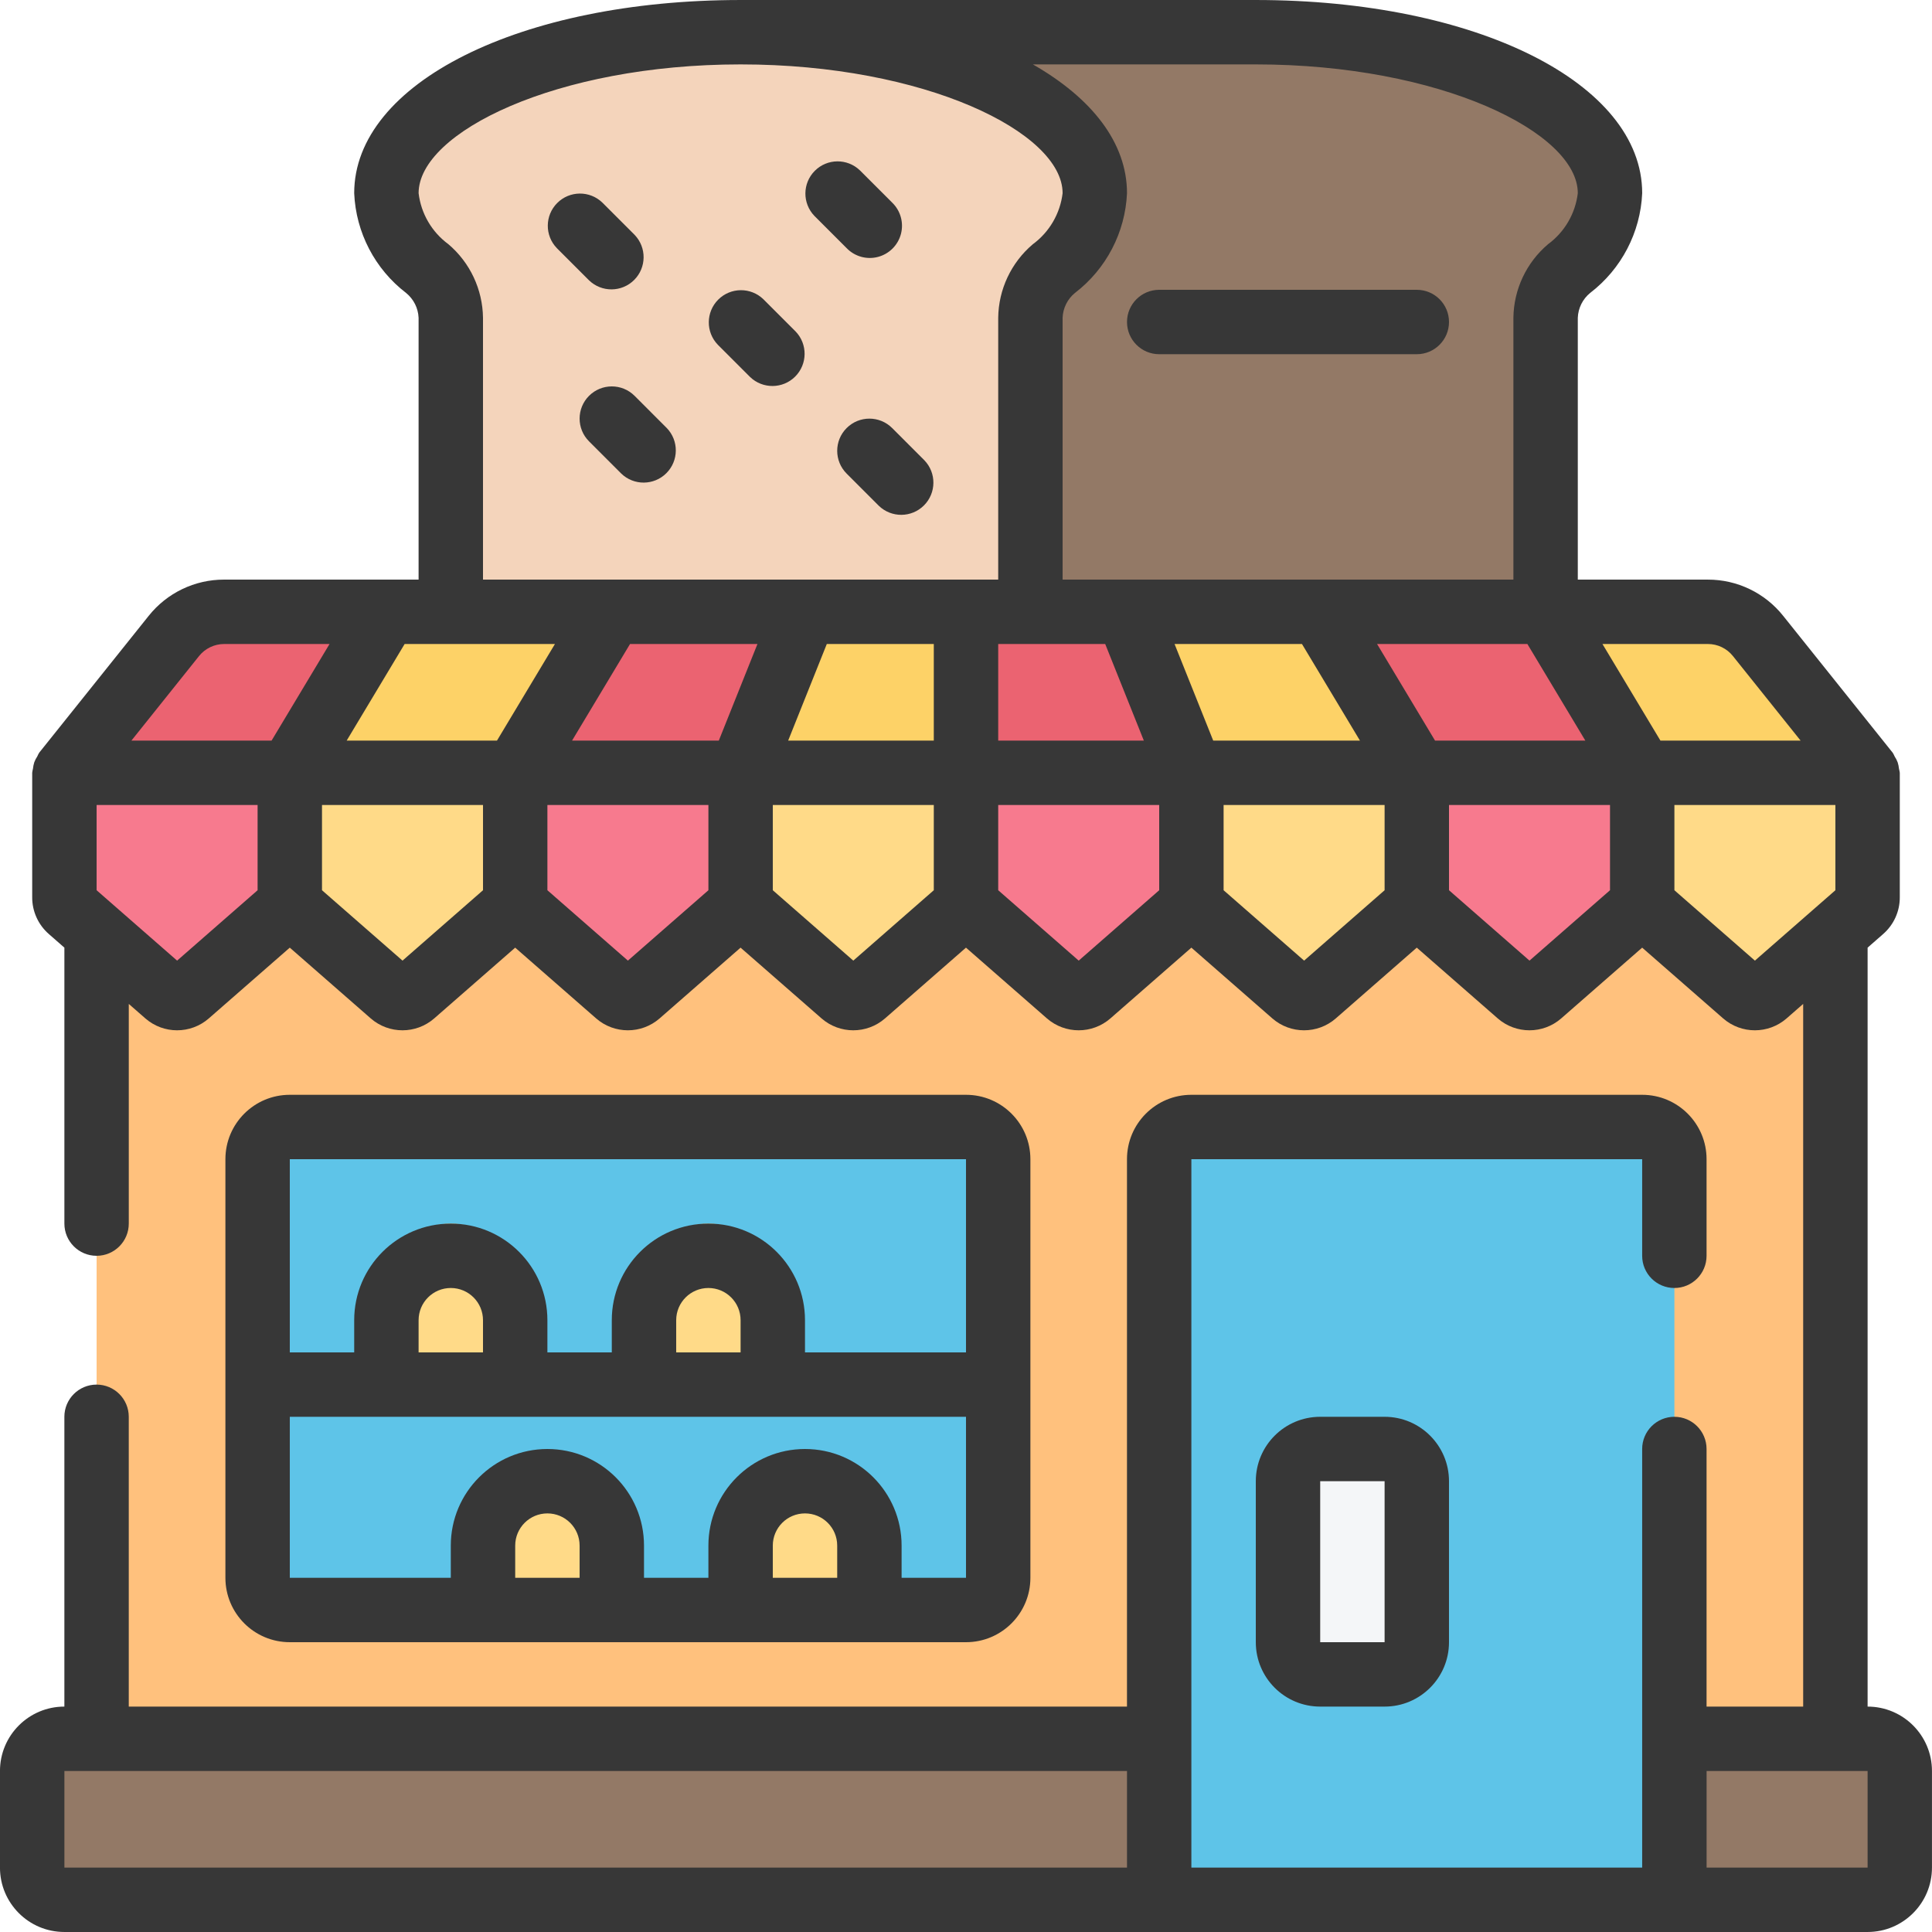
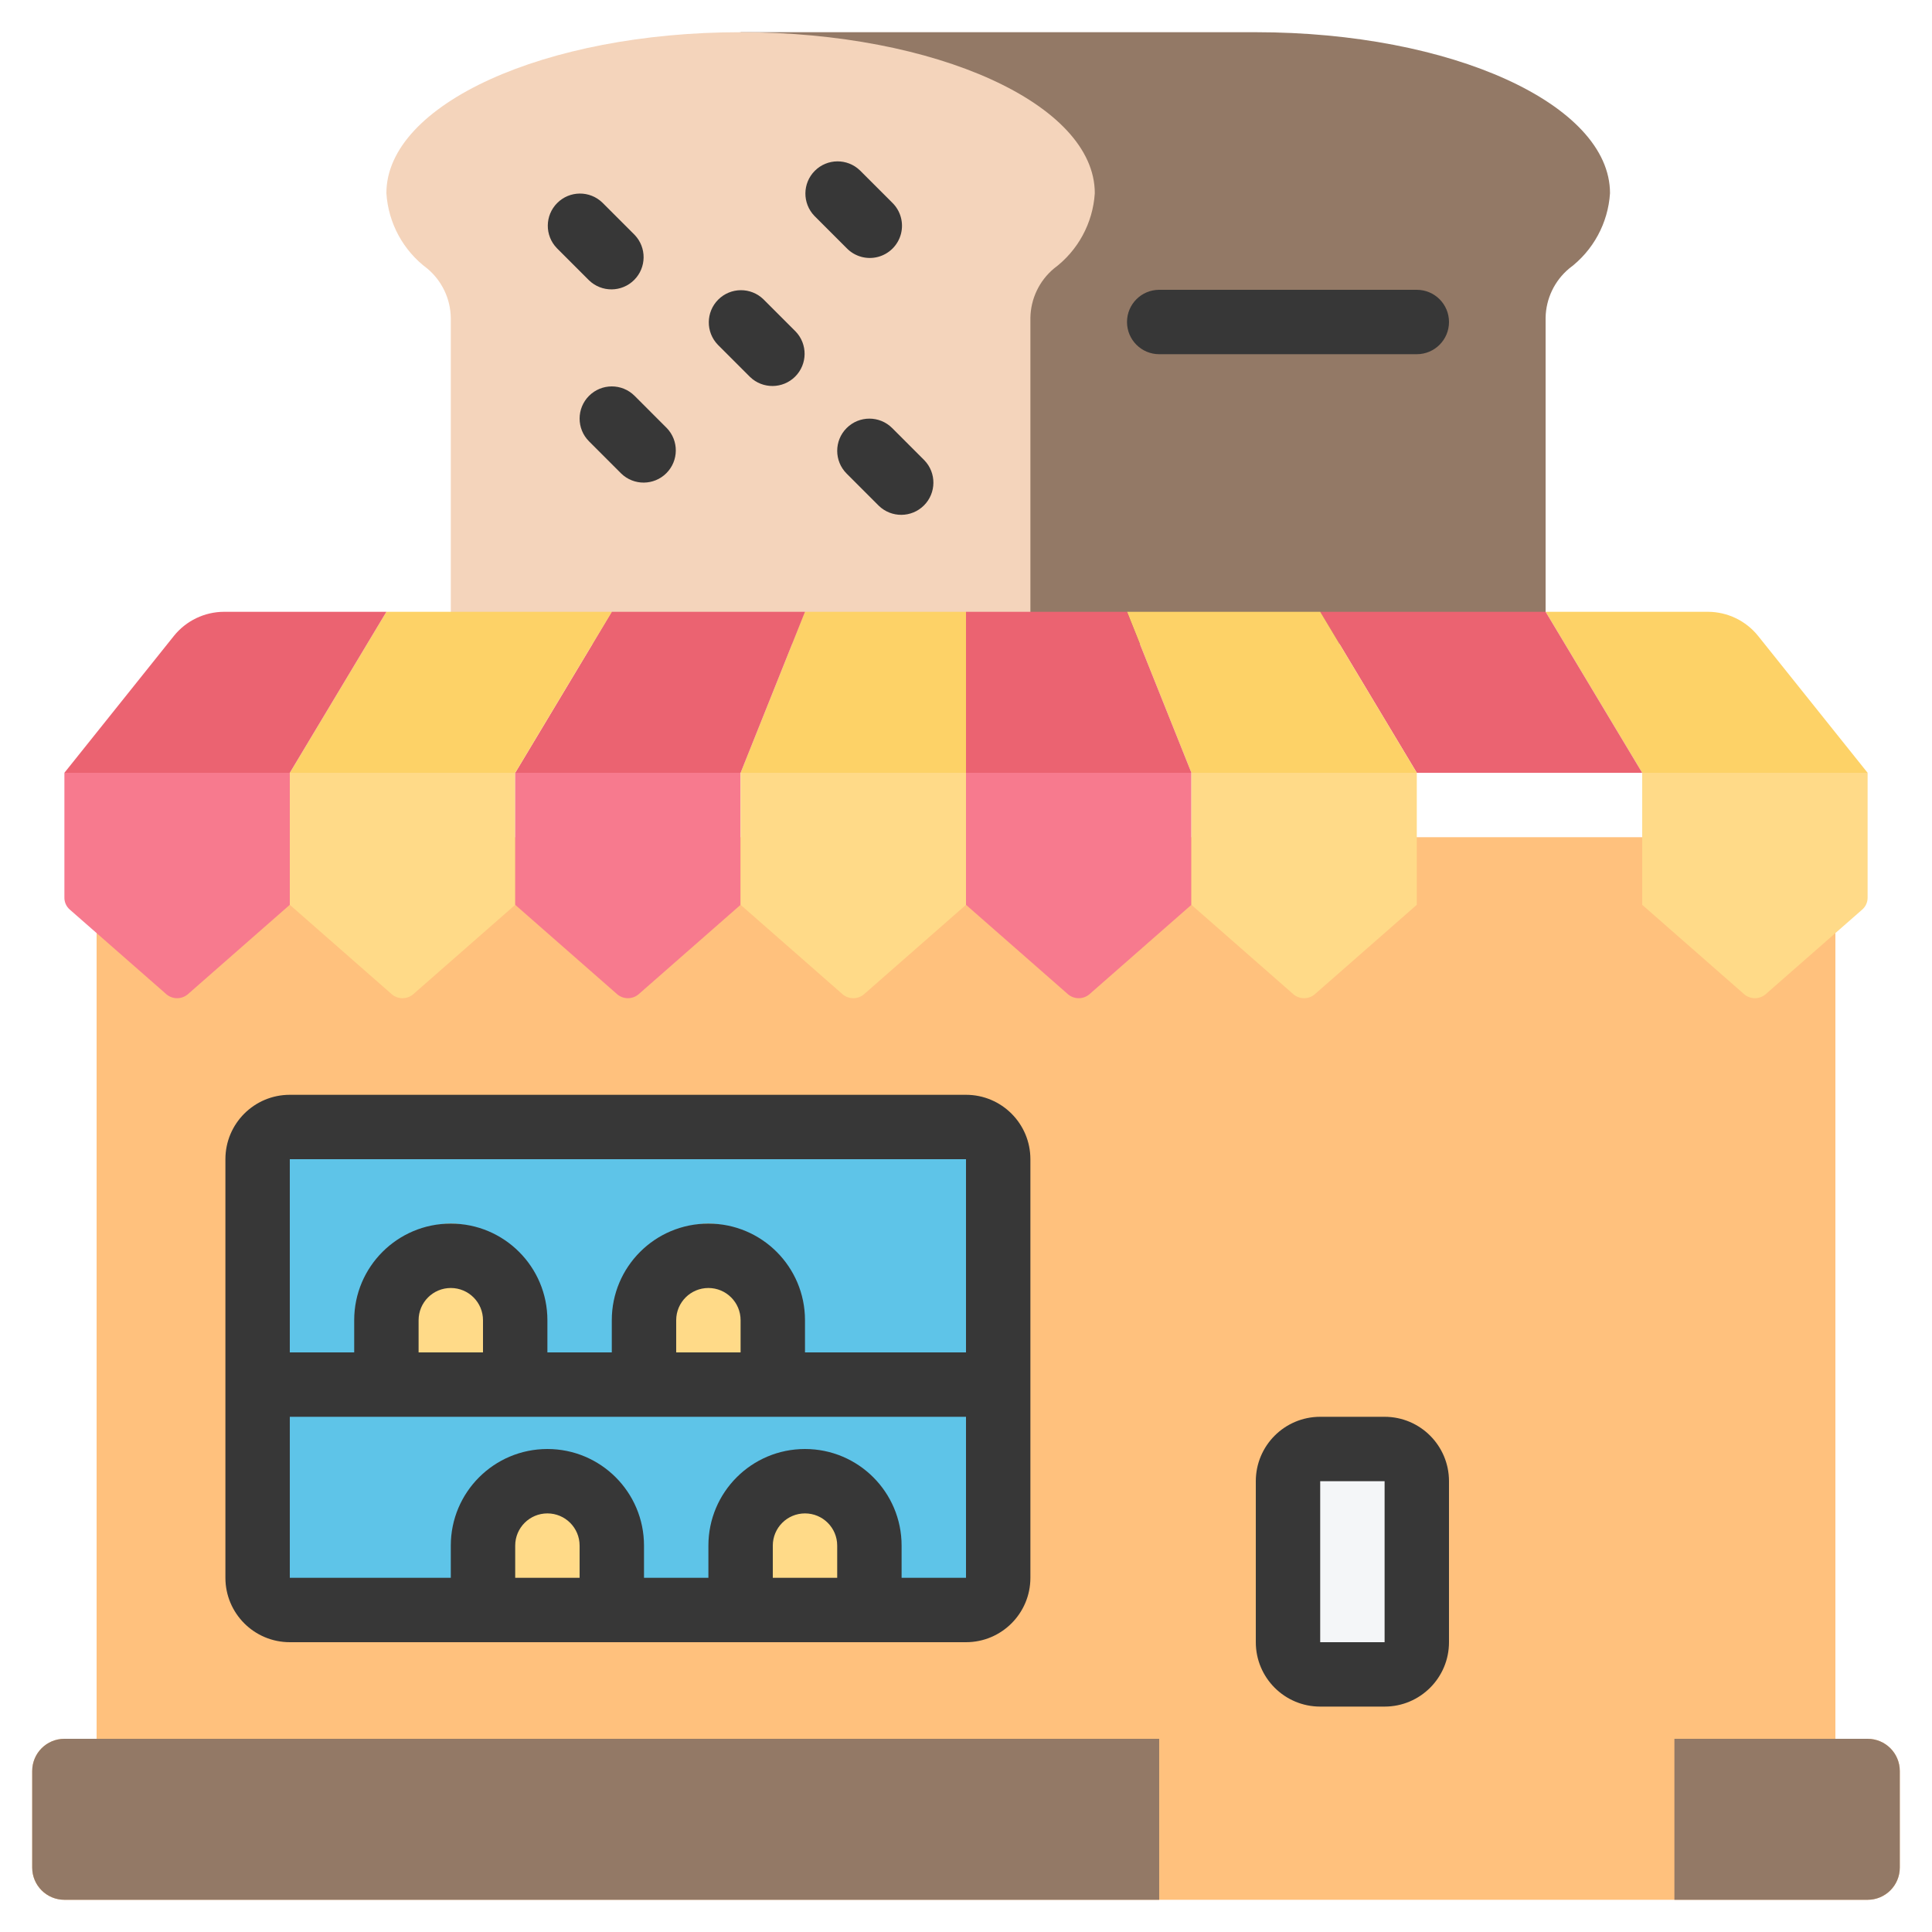
<svg xmlns="http://www.w3.org/2000/svg" height="512pt" viewBox="0 0 512 512" width="512pt">
  <path d="m486.398 221.867v238.934h8.535c4.711 0 8.531 3.82 8.531 8.531v25.602c0 4.711-3.82 8.531-8.531 8.531h-477.867c-4.711 0-8.531-3.82-8.531-8.531v-25.602c0-4.711 3.82-8.531 8.531-8.531h8.535v-238.934zm0 0" fill="#ffc17d" />
  <path d="m196.266 8.535h136.535c51.883 0 93.867 19.113 93.867 42.664-.504 7.926-4.465 15.23-10.84 19.969-3.871 3.242-6.145 8.008-6.227 13.055v86.445h-136.535zm0 0" fill="#937966" />
  <path d="m290.133 51.199c-.5 7.926-4.465 15.23-10.836 19.969-3.875 3.242-6.148 8.008-6.23 13.055v86.445h-153.602v-86.445c-.082-5.047-2.355-9.812-6.227-13.055-6.375-4.738-10.336-12.043-10.84-19.969 0-23.551 41.984-42.664 93.867-42.664s93.867 19.113 93.867 42.664zm0 0" fill="#f4d4bb" />
  <path d="m17.066 460.801h290.133v42.664h-290.133c-4.711 0-8.531-3.82-8.531-8.531v-25.602c0-4.711 3.82-8.531 8.531-8.531zm0 0" fill="#937966" />
  <path d="m76.801 298.668h179.199c4.711 0 8.535 3.82 8.535 8.531v110.934c0 4.715-3.824 8.535-8.535 8.535h-179.199c-4.715 0-8.535-3.82-8.535-8.535v-110.934c0-4.711 3.82-8.531 8.535-8.531zm0 0" fill="#5ec4e8" />
  <path d="m443.734 460.801h51.199c4.711 0 8.531 3.82 8.531 8.531v25.602c0 4.711-3.82 8.531-8.531 8.531h-51.199zm0 0" fill="#937966" />
-   <path d="m315.734 298.668h119.465c4.715 0 8.535 3.82 8.535 8.531v196.266h-136.535v-196.266c0-4.711 3.82-8.531 8.535-8.531zm0 0" fill="#5ec4e8" />
  <path d="m76.801 204.801v34.984l-27.051 23.723c-1.629 1.367-4.004 1.367-5.633 0l-25.602-22.441c-.945-.809-1.477-2-1.449-3.242v-33.023zm0 0" fill="#f77a8e" />
  <path d="m136.535 204.801v34.984l-27.051 23.723c-1.633 1.367-4.004 1.367-5.633 0l-27.051-23.723v-34.984zm0 0" fill="#ffda88" />
  <path d="m196.266 204.801v34.984l-27.051 23.723c-1.629 1.367-4 1.367-5.629 0l-27.051-23.723v-34.984zm0 0" fill="#f77a8e" />
  <path d="m256 204.801v34.984l-27.051 23.723c-1.629 1.367-4.004 1.367-5.633 0l-27.051-23.723v-34.984zm0 0" fill="#ffda88" />
  <path d="m315.734 204.801v34.984l-27.051 23.723c-1.629 1.367-4.004 1.367-5.633 0l-27.051-23.723v-34.984zm0 0" fill="#f77a8e" />
  <path d="m375.465 204.801v34.984l-27.051 23.723c-1.629 1.367-4 1.367-5.629 0l-27.051-23.723v-34.984zm0 0" fill="#ffda88" />
-   <path d="m435.199 204.801v34.984l-27.051 23.723c-1.629 1.367-4 1.367-5.633 0l-27.051-23.723v-34.984zm0 0" fill="#f77a8e" />
  <path d="m494.934 204.801v33.023c.027 1.242-.504 2.434-1.449 3.242l-25.602 22.441c-1.629 1.367-4.004 1.367-5.633 0l-27.051-23.723v-34.984zm0 0" fill="#ffda88" />
  <path d="m349.867 384h17.066c4.711 0 8.531 3.82 8.531 8.535v42.664c0 4.715-3.82 8.535-8.531 8.535h-17.066c-4.715 0-8.535-3.82-8.535-8.535v-42.664c0-4.715 3.82-8.535 8.535-8.535zm0 0" fill="#f4f6f8" />
  <path d="m102.398 341.332c0-9.426 7.641-17.066 17.066-17.066 9.426 0 17.07 7.641 17.07 17.066v17.066h-34.137zm0 0" fill="#ffda88" />
  <path d="m170.668 341.332c0-9.426 7.641-17.066 17.066-17.066s17.066 7.641 17.066 17.066v17.066h-34.133zm0 0" fill="#ffda88" />
  <path d="m128 409.602c0-9.426 7.641-17.066 17.066-17.066 9.426 0 17.066 7.641 17.066 17.066v17.066h-34.133zm0 0" fill="#ffda88" />
  <path d="m196.266 409.602c0-9.426 7.641-17.066 17.066-17.066s17.066 7.641 17.066 17.066v17.066h-34.133zm0 0" fill="#ffda88" />
  <path d="m494.934 204.801h-59.734l-25.598-42.668h43.008c5.176.012 10.07 2.363 13.312 6.402zm0 0" fill="#fdd267" />
  <path d="m435.199 204.801h-59.734l-25.598-42.668h59.734zm0 0" fill="#eb6371" />
  <path d="m375.465 204.801h-59.73l-17.066-42.668h51.199zm0 0" fill="#fdd267" />
  <path d="m315.734 204.801h-59.734v-42.668h42.668zm0 0" fill="#eb6371" />
  <path d="m256 162.133v42.668h-59.734l17.066-42.668zm0 0" fill="#fdd267" />
  <path d="m213.332 162.133-17.066 42.668h-59.73l25.598-42.668zm0 0" fill="#eb6371" />
  <path d="m162.133 162.133-10.238 17.066-15.359 25.602h-59.734l25.598-42.668zm0 0" fill="#fdd267" />
  <path d="m102.398 162.133-25.598 42.668h-59.734l29.012-36.266c3.242-4.039 8.137-6.391 13.312-6.402zm0 0" fill="#eb6371" />
  <g fill="#373737">
    <path d="m128 435.199h128c9.426 0 17.066-7.641 17.066-17.066v-110.934c0-9.426-7.641-17.066-17.066-17.066h-179.199c-9.426 0-17.066 7.641-17.066 17.066v110.934c0 9.426 7.641 17.066 17.066 17.066zm8.535-17.066v-8.531c0-4.715 3.82-8.535 8.531-8.535 4.715 0 8.535 3.82 8.535 8.535v8.531zm68.266 0v-8.531c0-4.715 3.82-8.535 8.531-8.535 4.715 0 8.535 3.82 8.535 8.535v8.531zm34.133 0v-8.531c0-14.141-11.461-25.602-25.602-25.602-14.137 0-25.598 11.461-25.598 25.602v8.531h-17.066v-8.531c0-14.141-11.461-25.602-25.602-25.602-14.137 0-25.602 11.461-25.602 25.602v8.531h-42.664v-42.668h179.199v42.668zm-110.934-59.734h-17.066v-8.531c0-4.715 3.82-8.535 8.531-8.535 4.715 0 8.535 3.82 8.535 8.535zm68.266 0h-17.066v-8.531c0-4.715 3.82-8.535 8.535-8.535 4.711 0 8.531 3.82 8.531 8.535zm59.734-51.199v51.199h-42.668v-8.531c0-14.141-11.461-25.602-25.598-25.602-14.141 0-25.602 11.461-25.602 25.602v8.531h-17.066v-8.531c0-14.141-11.461-25.602-25.602-25.602-14.137 0-25.598 11.461-25.598 25.602v8.531h-17.066v-51.199zm0 0" />
-     <path d="m494.934 452.266v-201.129l4.121-3.609c2.812-2.453 4.422-6.008 4.41-9.738v-32.988c-.047-.359-.117-.715-.211-1.066-.059-.582-.176-1.152-.352-1.707-.203-.543-.473-1.062-.793-1.547-.145-.34-.316-.672-.512-.988l-29.012-36.258c-4.84-6.098-12.203-9.648-19.988-9.633h-34.465v-69.379c.094-2.57 1.293-4.977 3.285-6.602 8.273-6.34 13.32-16.012 13.781-26.422 0-29.191-44.023-51.199-102.398-51.199h-136.535c-58.375 0-102.398 22.008-102.398 51.199.449 10.422 5.492 20.109 13.773 26.453 1.984 1.621 3.184 4.012 3.293 6.57v69.379h-51.531c-7.785-.02-15.148 3.52-19.996 9.605l-29.012 36.258c-.195.316-.367.648-.512.992-.32.484-.586 1-.793 1.543-.176.555-.293 1.129-.352 1.707-.09.359-.16.727-.203 1.094v32.988c-.012 3.734 1.598 7.285 4.41 9.738l4.121 3.609v73.129c0 4.715 3.82 8.535 8.535 8.535 4.711 0 8.531-3.82 8.531-8.535v-58.215l4.414 3.859c4.812 4.176 11.961 4.176 16.773 0l21.48-18.773 21.477 18.773c4.812 4.176 11.965 4.176 16.777 0l21.48-18.773 21.477 18.773c4.812 4.176 11.965 4.176 16.777 0l21.477-18.773 21.48 18.773c4.812 4.176 11.961 4.176 16.777 0l21.477-18.773 21.477 18.773c4.816 4.176 11.965 4.176 16.777 0l21.48-18.773 21.477 18.773c4.812 4.176 11.965 4.176 16.777 0l21.477-18.773 21.48 18.773c4.812 4.176 11.965 4.176 16.777 0l21.477-18.773 21.48 18.773c4.812 4.176 11.961 4.176 16.773 0l4.414-3.859v186.215h-25.602v-68.266c0-4.711-3.82-8.535-8.531-8.535-4.715 0-8.535 3.824-8.535 8.535v110.934h-119.465v-187.734h119.465v25.602c0 4.711 3.82 8.531 8.535 8.531 4.711 0 8.531-3.82 8.531-8.531v-25.602c0-9.426-7.641-17.066-17.066-17.066h-119.465c-9.426 0-17.066 7.641-17.066 17.066v145.066h-264.535v-76.801c0-4.711-3.82-8.531-8.531-8.531-4.715 0-8.535 3.82-8.535 8.531v76.801c-9.426 0-17.066 7.641-17.066 17.066v25.602c0 9.426 7.641 17.066 17.066 17.066h477.867c9.426 0 17.066-7.641 17.066-17.066v-25.602c0-9.426-7.641-17.066-17.066-17.066zm-35.68-278.391 17.922 22.391h-37.145l-15.363-25.598h27.93c2.594-.008 5.047 1.176 6.656 3.207zm-339.789-3.207h27.598l-15.359 25.598h-39.832l15.359-25.598zm47.5 0h33.766l-10.242 25.598h-38.887zm52.145 0h28.355v25.598h-38.594zm45.426 0h28.355l10.238 25.598h-38.594zm56.977 25.598-10.242-25.598h33.766l15.363 25.598zm58.785 0-15.359-25.598h39.832l15.359 25.598zm-47.496-179.199c48.844 0 85.332 18.016 85.332 34.133-.648 5.406-3.504 10.305-7.895 13.527-5.734 4.863-9.082 11.977-9.172 19.496v69.379h-119.465v-69.379c.094-2.57 1.289-4.977 3.285-6.602 8.273-6.34 13.316-16.012 13.781-26.422 0-13.371-9.32-25.199-24.945-34.133zm-213.984 47.641c-4.383-3.215-7.238-8.105-7.883-13.508 0-16.117 36.488-34.133 85.332-34.133 48.848 0 85.336 18.016 85.336 34.133-.648 5.406-3.508 10.305-7.895 13.527-5.738 4.863-9.086 11.977-9.172 19.496v69.379h-136.535v-69.379c-.094-7.527-3.441-14.645-9.184-19.516zm-66.082 109.168c1.621-2.027 4.074-3.207 6.668-3.207h27.93l-15.363 25.598h-37.145zm-5.801 80.699-21.332-18.652v-22.59h42.664v22.59zm59.734 0-21.336-18.652v-22.59h42.668v22.59zm59.73 0-21.332-18.652v-22.59h42.668v22.59zm59.734 0-21.332-18.652v-22.59h42.664v22.59zm59.734 0-21.332-18.652v-22.59h42.664v22.59zm59.734 0-21.336-18.652v-22.59h42.668v22.59zm59.73 0-21.332-18.652v-22.59h42.668v22.59zm59.734 0-21.332-18.652v-22.59h42.664v22.59zm-448 214.758h281.602v25.602h-281.602zm435.199 25.602v-25.602h42.668v25.602zm0 0" />
    <path d="m349.867 375.465c-9.426 0-17.066 7.645-17.066 17.07v42.664c0 9.426 7.641 17.066 17.066 17.066h17.066c9.426 0 17.066-7.641 17.066-17.066v-42.664c0-9.426-7.641-17.07-17.066-17.07zm0 59.734v-42.664h17.066v42.664zm0 0" />
    <path d="m156.102 74.293c3.348 3.23 8.668 3.188 11.961-.105s3.336-8.613.105-11.961l-8.535-8.535c-3.348-3.234-8.672-3.188-11.961.105-3.293 3.289-3.34 8.613-.105 11.961zm0 0" />
    <path d="m156.102 104.898c-3.332 3.336-3.332 8.734 0 12.066l8.531 8.535c3.348 3.234 8.672 3.188 11.965-.105 3.289-3.289 3.336-8.613.102-11.961l-8.531-8.535c-3.332-3.328-8.734-3.328-12.066 0zm0 0" />
    <path d="m198.766 99.898c3.348 3.234 8.672 3.188 11.965-.102 3.289-3.293 3.336-8.613.102-11.965l-8.531-8.531c-3.348-3.234-8.672-3.188-11.965.102-3.289 3.293-3.336 8.617-.102 11.965zm0 0" />
    <path d="m224.367 113.441c-3.332 3.332-3.332 8.734 0 12.066l8.531 8.535c3.352 3.234 8.672 3.188 11.965-.105 3.289-3.293 3.336-8.613.102-11.961l-8.531-8.535c-3.332-3.332-8.734-3.332-12.066 0zm0 0" />
    <path d="m224.367 65.758c2.141 2.219 5.316 3.109 8.297 2.328 2.984-.781 5.316-3.113 6.098-6.094.777-2.984-.109-6.156-2.328-8.301l-8.535-8.531c-3.348-3.234-8.668-3.188-11.961.102-3.293 3.293-3.336 8.613-.105 11.961zm0 0" />
    <path d="m307.199 93.867h68.266c4.715 0 8.535-3.82 8.535-8.535 0-4.711-3.82-8.531-8.535-8.531h-68.266c-4.711 0-8.531 3.82-8.531 8.531 0 4.715 3.82 8.535 8.531 8.535zm0 0" />
  </g>
</svg>